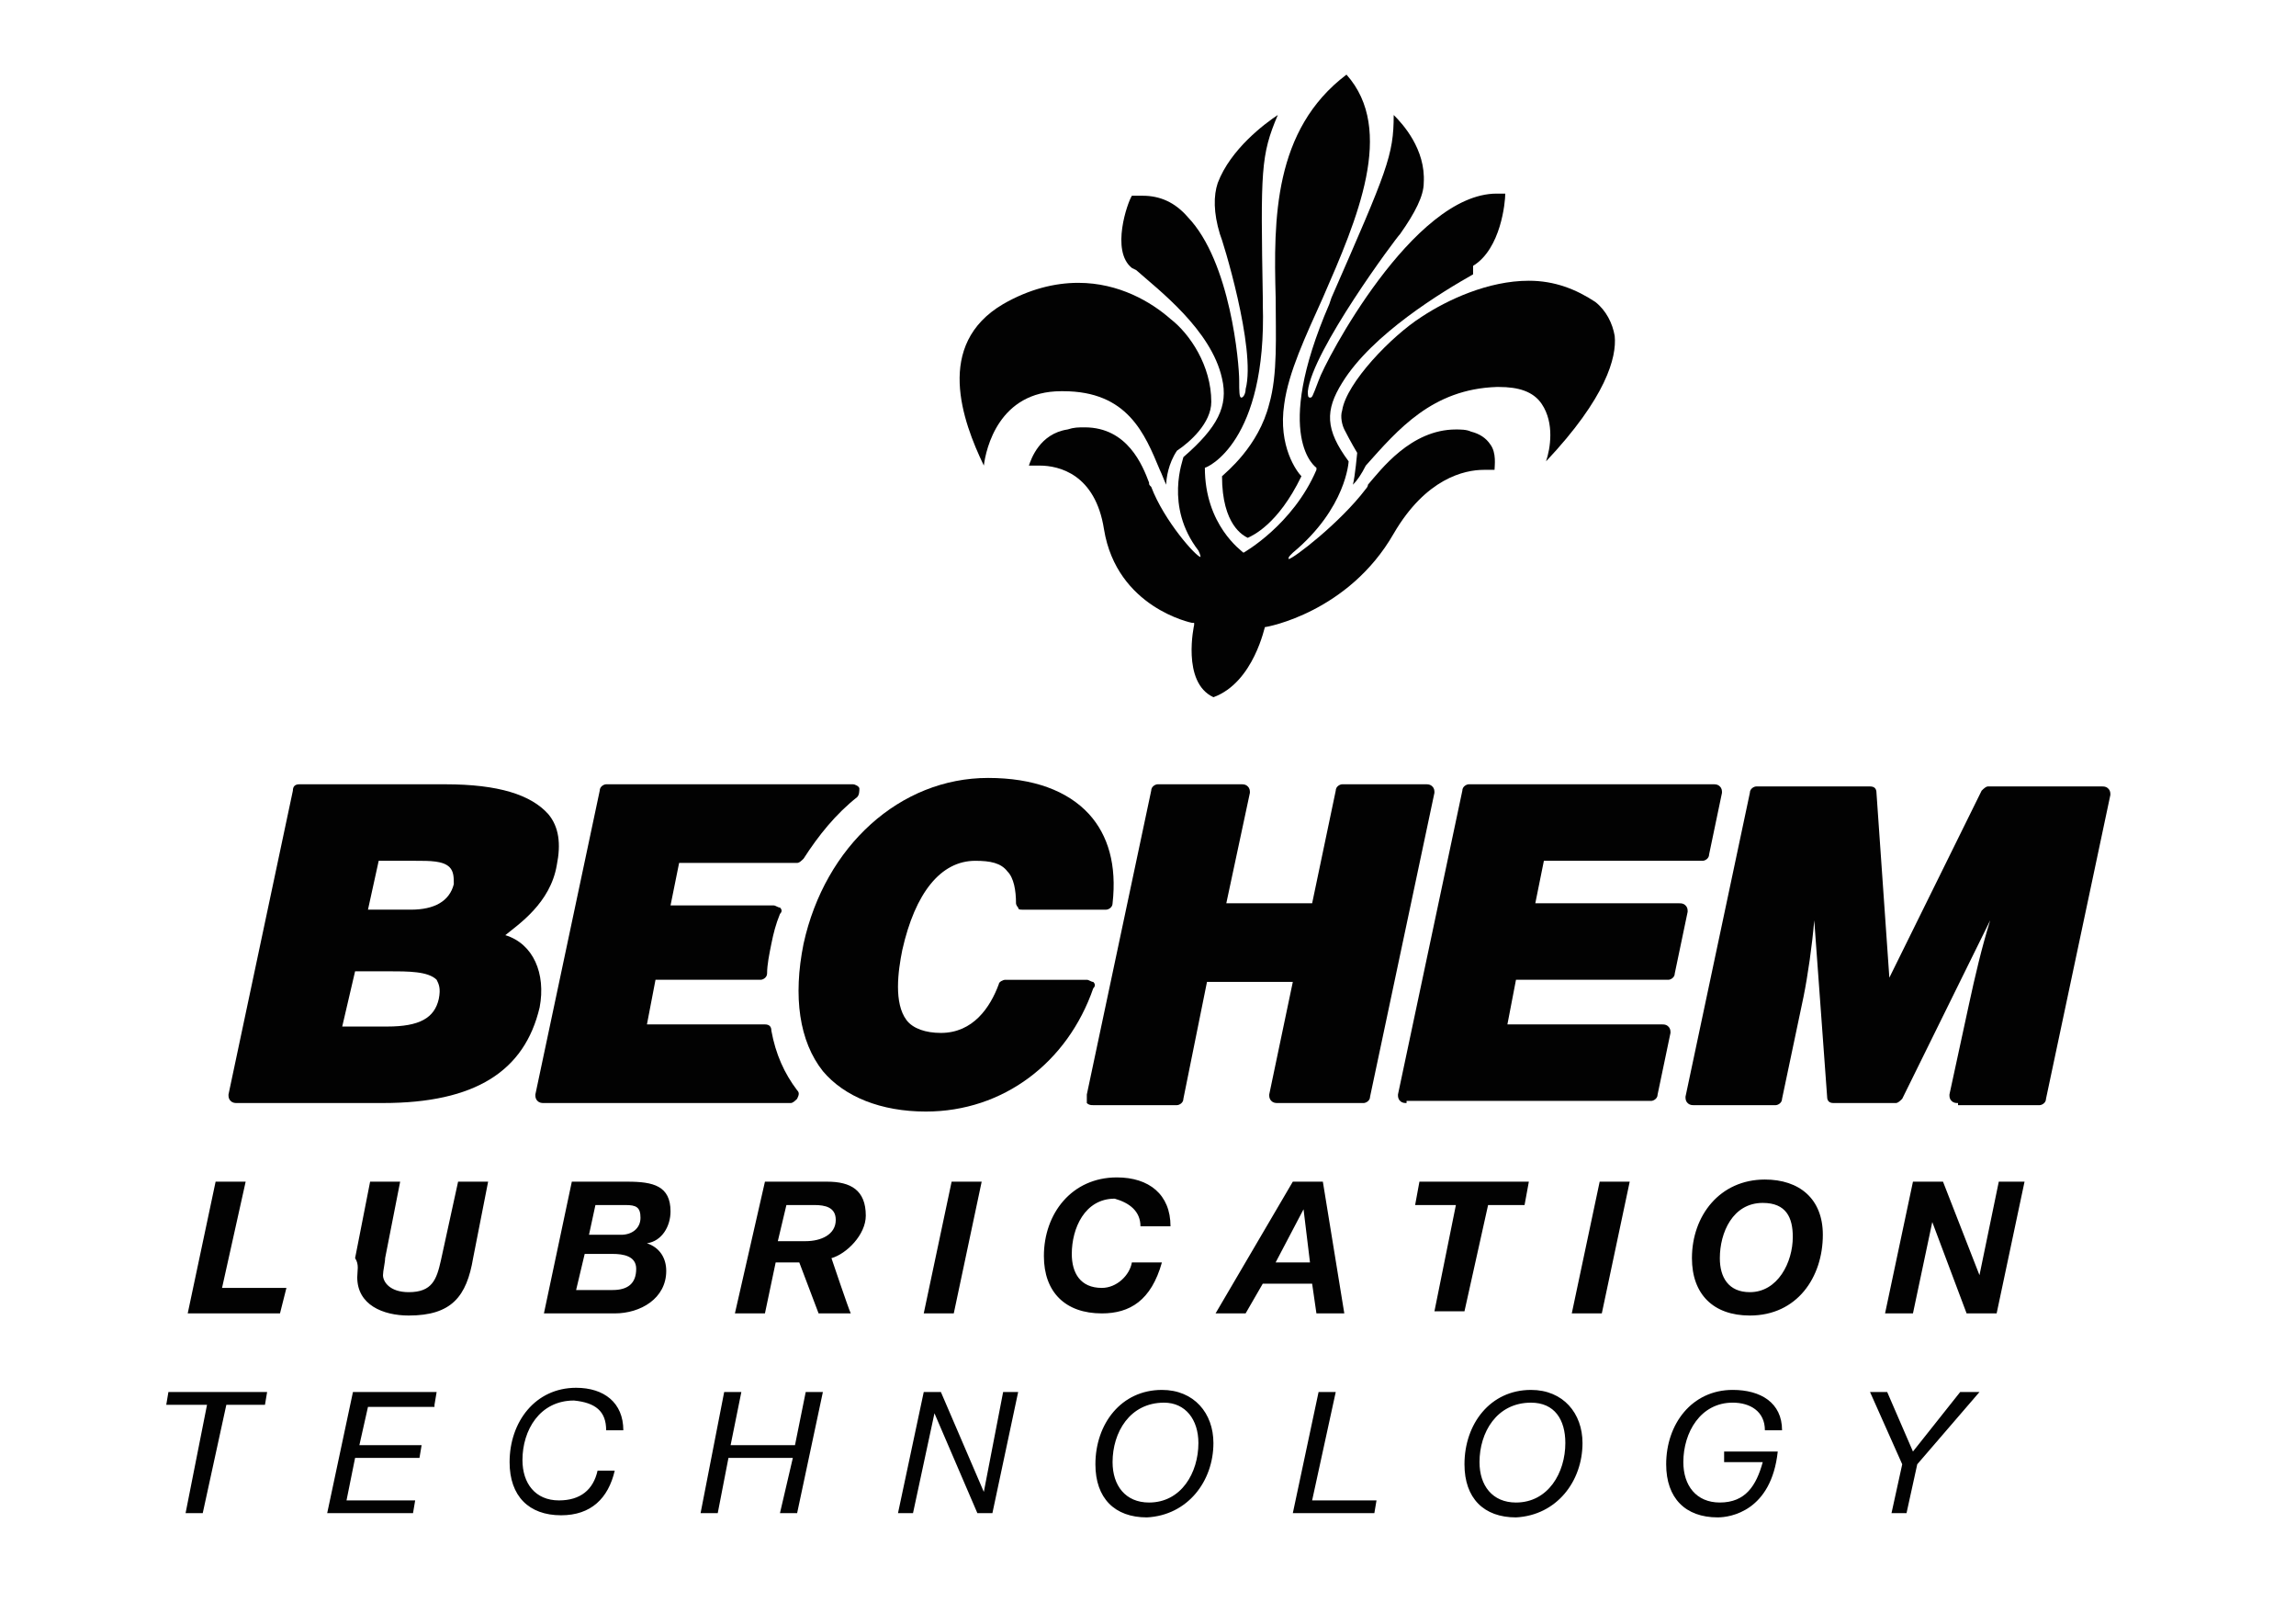
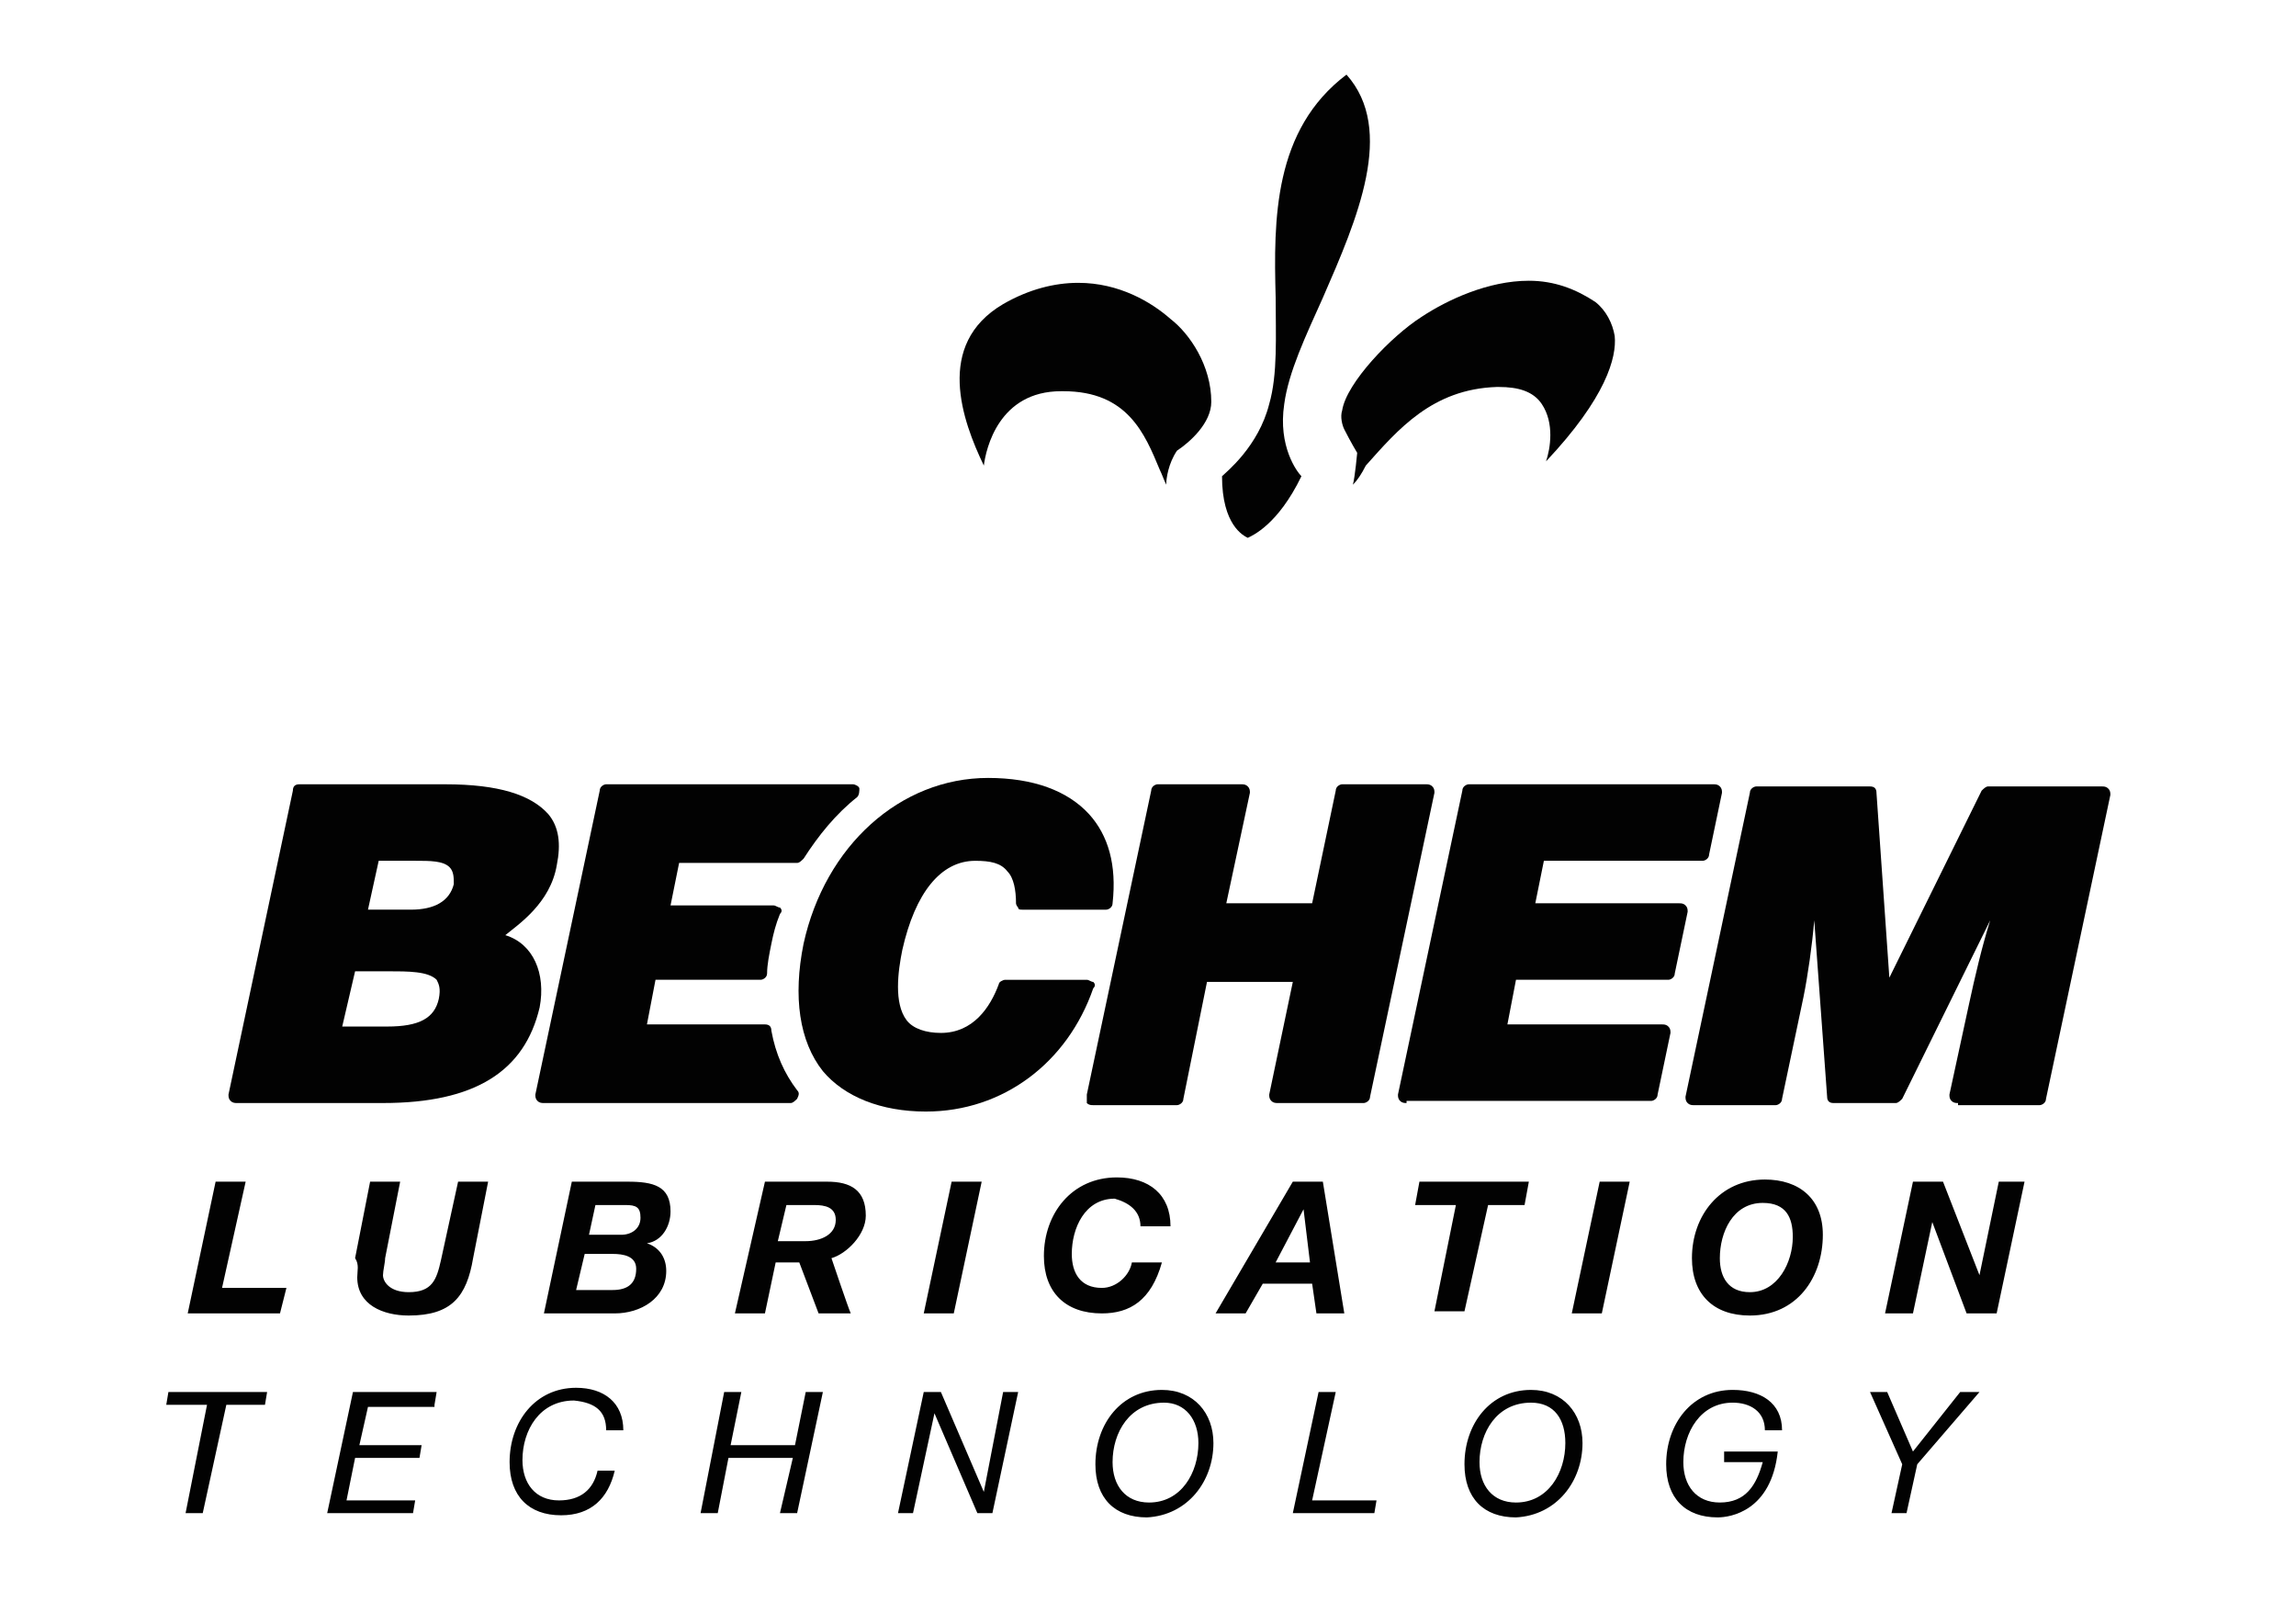
<svg xmlns="http://www.w3.org/2000/svg" width="172" height="120" viewBox="0 0 172 120" fill="none">
-   <path d="M90.903 52.22C88.491 51.106 89.456 46.809 89.456 46.809V46.65H89.295C89.295 46.65 83.669 45.535 82.704 39.647C82.061 35.509 79.329 34.872 77.882 34.872C77.56 34.872 77.239 34.872 77.078 34.872C77.239 34.395 77.882 32.485 79.972 32.167C80.454 32.008 80.775 32.008 81.258 32.008C84.473 32.008 85.598 34.872 86.08 36.146C86.08 36.305 86.08 36.305 86.241 36.464C87.205 39.01 89.617 41.716 89.938 41.716C89.938 41.716 89.938 41.557 89.777 41.238C87.205 37.896 88.652 34.395 88.652 34.236C91.224 32.008 92.028 30.416 91.546 28.347C90.742 24.687 86.723 21.663 85.116 20.23L84.794 20.071C83.187 18.798 84.473 15.138 84.794 14.66C85.116 14.66 85.276 14.66 85.598 14.66C86.884 14.66 88.009 15.138 88.974 16.252C92.189 19.594 92.832 27.233 92.832 28.506C92.832 29.302 92.832 29.779 92.992 29.779C93.153 29.779 93.314 29.461 93.314 29.143C94.118 26.119 91.546 17.843 91.385 17.525C90.903 15.933 90.903 14.66 91.224 13.705C92.189 11.159 94.761 9.249 95.725 8.612C94.439 11.636 94.439 12.75 94.6 22.299V22.777C94.921 33.122 90.42 35.032 90.26 35.032C90.26 39.329 92.992 41.238 93.153 41.398C93.153 41.398 96.85 39.329 98.618 35.191V35.032C98.618 35.032 95.243 32.803 99.583 22.777L99.744 22.299C103.923 12.75 104.406 11.636 104.406 8.612C105.049 9.249 106.817 11.159 106.656 13.705C106.656 14.66 106.013 15.933 104.888 17.525C104.566 17.843 98.297 26.278 97.975 29.302C97.975 29.62 97.975 29.779 98.136 29.779C98.297 29.779 98.297 29.779 98.779 28.506C99.261 27.074 105.852 14.501 112.121 14.501C112.282 14.501 112.604 14.501 112.764 14.501C112.764 15.138 112.443 18.639 110.353 19.912V20.549C108.103 21.822 102.798 25.005 100.548 28.666C99.261 30.734 99.261 32.167 101.03 34.554C101.03 34.554 100.869 38.055 96.85 41.398C96.529 41.716 96.529 41.716 96.529 41.875C96.85 41.875 100.387 39.169 102.316 36.623C102.316 36.623 102.477 36.464 102.477 36.305C103.441 35.191 105.692 32.167 109.067 32.167C109.389 32.167 109.871 32.167 110.193 32.326C110.835 32.485 111.318 32.803 111.639 33.281C112.121 33.917 111.961 34.872 111.961 35.191C111.8 35.191 111.478 35.191 111.157 35.191C109.71 35.191 106.817 35.827 104.406 39.965C101.03 45.854 94.921 46.968 94.761 46.968C94.761 46.809 93.957 51.106 90.903 52.22Z" fill="#020202" />
  <path d="M93.474 40.283C93.152 40.124 91.545 39.328 91.545 35.668C91.866 35.35 94.278 33.44 95.081 30.257C95.724 28.029 95.564 25.164 95.564 22.299C95.403 16.411 95.403 9.726 100.868 5.588C104.566 9.726 101.672 16.411 99.1 22.299C97.814 25.164 96.528 27.869 96.207 30.257C95.724 33.44 97.171 35.35 97.493 35.668C95.724 39.328 93.795 40.124 93.474 40.283Z" fill="#020202" />
  <path d="M87.365 36.303C87.205 35.985 87.044 35.508 86.883 35.189C85.758 32.484 84.472 29.301 79.65 29.301H79.489C74.827 29.301 73.862 33.598 73.702 34.871C72.094 31.529 70.004 25.799 75.148 22.776C77.078 21.662 79.007 21.184 80.775 21.184C83.829 21.184 86.24 22.616 87.687 23.89C89.134 25.004 90.741 27.391 90.741 30.096C90.741 31.688 89.134 33.12 88.169 33.757C87.526 34.712 87.365 35.826 87.365 36.303Z" fill="#020202" />
  <path d="M101.351 36.305C101.512 35.669 101.672 33.918 101.672 33.918C101.672 33.918 101.19 33.122 100.708 32.167C100.547 31.849 100.386 31.212 100.547 30.735C100.869 28.666 104.244 25.165 106.495 23.732C108.424 22.459 111.478 21.027 114.532 21.027C116.461 21.027 118.069 21.663 119.515 22.618C120.319 23.255 120.801 24.21 120.962 25.165C121.123 26.756 120.319 29.78 115.818 34.555C116.14 33.6 116.461 31.69 115.497 30.258C114.854 29.303 113.728 28.984 112.282 28.984H112.121C107.299 29.143 104.727 32.167 102.315 34.873C101.994 35.51 101.672 35.987 101.351 36.305Z" fill="#020202" />
  <path d="M69.361 83.253C65.985 83.253 63.252 82.139 61.645 80.229C59.877 78.001 59.394 74.658 60.198 70.68C61.806 63.359 67.432 58.266 74.022 58.266C77.398 58.266 79.97 59.221 81.578 60.971C83.025 62.563 83.668 64.791 83.346 67.656C83.346 67.974 83.025 68.133 82.864 68.133H76.594C76.434 68.133 76.273 68.133 76.273 67.974C76.112 67.815 76.112 67.656 76.112 67.656C76.112 66.701 75.951 65.746 75.469 65.269C74.987 64.632 74.183 64.473 73.058 64.473C70.486 64.473 68.557 66.86 67.593 71.157C67.271 72.749 66.95 75.136 67.914 76.409C68.396 77.046 69.361 77.364 70.486 77.364C72.897 77.364 74.183 75.454 74.826 73.704C74.826 73.544 75.148 73.385 75.308 73.385H81.417C81.578 73.385 81.739 73.544 81.899 73.544C82.06 73.704 82.06 73.863 81.899 74.022C79.97 79.592 75.148 83.253 69.361 83.253Z" fill="#020202" />
  <path d="M146.681 82.616C146.52 82.616 146.359 82.616 146.199 82.457C146.038 82.298 146.038 82.139 146.038 81.98L147.485 75.295C147.967 73.067 148.449 70.998 149.092 68.929L142.501 82.298C142.341 82.457 142.18 82.616 142.019 82.616H137.357C137.036 82.616 136.875 82.457 136.875 82.139L135.911 68.929C135.75 70.839 135.428 73.067 135.107 74.659L133.499 82.298C133.499 82.616 133.178 82.775 133.017 82.775H126.909C126.748 82.775 126.587 82.775 126.426 82.616C126.266 82.457 126.266 82.298 126.266 82.139L131.088 59.38C131.088 59.062 131.41 58.903 131.57 58.903H140.09C140.412 58.903 140.572 59.062 140.572 59.38L141.537 73.226L148.449 59.221C148.61 59.062 148.771 58.903 148.931 58.903H157.451C157.612 58.903 157.773 58.903 157.933 59.062C158.094 59.221 158.094 59.38 158.094 59.539L153.272 82.298C153.272 82.616 152.95 82.775 152.789 82.775H146.681V82.616Z" fill="#020202" />
  <path d="M105.369 82.615C105.208 82.615 105.047 82.615 104.886 82.456C104.726 82.297 104.726 82.138 104.726 81.978L109.548 59.22C109.548 58.902 109.87 58.742 110.03 58.742H128.356C128.516 58.742 128.677 58.742 128.838 58.902C128.999 59.061 128.999 59.22 128.999 59.379L128.034 63.994C128.034 64.313 127.713 64.472 127.552 64.472H115.657L115.014 67.655H125.784C125.944 67.655 126.105 67.655 126.266 67.814C126.427 67.973 126.427 68.132 126.427 68.291L125.462 72.907C125.462 73.225 125.141 73.384 124.98 73.384H113.567L112.924 76.727H124.498C124.659 76.727 124.819 76.727 124.98 76.886C125.141 77.045 125.141 77.204 125.141 77.363L124.176 81.978C124.176 82.297 123.855 82.456 123.694 82.456H105.369V82.615Z" fill="#020202" />
  <path d="M95.724 82.615C95.563 82.615 95.402 82.615 95.241 82.456C95.081 82.297 95.081 82.138 95.081 81.978L96.849 73.543H90.419L88.651 82.297C88.651 82.615 88.329 82.774 88.168 82.774H81.899C81.739 82.774 81.578 82.774 81.417 82.615C81.417 82.297 81.417 82.138 81.417 81.978L86.24 59.22C86.24 58.902 86.561 58.742 86.722 58.742H92.991C93.152 58.742 93.312 58.742 93.473 58.902C93.634 59.061 93.634 59.22 93.634 59.379L91.866 67.655H98.296L100.064 59.22C100.064 58.902 100.385 58.742 100.546 58.742H106.815C106.976 58.742 107.137 58.742 107.298 58.902C107.458 59.061 107.458 59.22 107.458 59.379L102.636 82.138C102.636 82.456 102.314 82.615 102.154 82.615H95.724Z" fill="#020202" />
  <path d="M40.748 82.615C40.587 82.615 40.426 82.615 40.265 82.456C40.105 82.297 40.105 82.138 40.105 81.978L44.927 59.22C44.927 58.902 45.248 58.742 45.409 58.742H63.895C64.056 58.742 64.378 58.902 64.378 59.061C64.378 59.22 64.378 59.538 64.217 59.697C62.609 60.971 61.323 62.562 60.198 64.313C60.037 64.472 59.877 64.631 59.716 64.631H50.875L50.232 67.814H57.948C58.108 67.814 58.269 67.973 58.43 67.973C58.591 68.132 58.591 68.291 58.43 68.451C58.108 69.246 57.948 69.883 57.787 70.679C57.626 71.475 57.465 72.27 57.465 72.907C57.465 73.225 57.144 73.384 56.983 73.384H49.106L48.464 76.727H57.305C57.626 76.727 57.787 76.886 57.787 77.204C58.108 78.955 58.751 80.387 59.716 81.66C59.877 81.819 59.877 81.978 59.716 82.297C59.555 82.456 59.394 82.615 59.234 82.615H40.748Z" fill="#020202" />
  <path d="M33.996 66.222C33.674 67.496 32.549 68.132 30.781 68.132H27.566L28.37 64.472H31.102C32.228 64.472 33.192 64.472 33.674 64.949C33.996 65.268 33.996 65.745 33.996 66.222ZM32.871 74.817C32.549 76.249 31.424 76.886 29.013 76.886H25.637L26.601 72.748H29.013C30.62 72.748 32.067 72.748 32.71 73.384C32.871 73.703 33.031 74.021 32.871 74.817ZM41.712 64.79C42.033 63.199 41.873 61.925 41.069 60.971C39.783 59.538 37.372 58.742 33.353 58.742H22.422C22.1 58.742 21.94 58.902 21.94 59.22L17.117 81.978C17.117 82.138 17.117 82.297 17.278 82.456C17.439 82.615 17.599 82.615 17.76 82.615H28.691C35.603 82.615 39.301 80.228 40.426 75.453C40.908 72.907 39.944 70.679 37.854 70.042C38.818 69.246 41.23 67.655 41.712 64.79Z" fill="#020202" />
  <path d="M21.457 96.462H16.634L18.403 88.505H16.152L14.062 98.372H20.975L21.457 96.462ZM35.442 94.234L36.567 88.505H34.317L33.031 94.393C32.709 95.826 32.388 96.781 30.62 96.781C29.173 96.781 28.691 95.985 28.691 95.507C28.691 95.189 28.851 94.552 28.851 94.234L29.977 88.505H27.726L26.601 94.234C26.922 94.712 26.762 95.189 26.762 95.666C26.762 97.735 28.691 98.531 30.62 98.531C33.835 98.531 34.96 97.099 35.442 94.234ZM47.981 91.21C47.981 92.006 47.338 92.483 46.534 92.483H44.123L44.605 90.255H46.855C47.659 90.255 47.981 90.414 47.981 91.21ZM43.801 93.916H45.891C46.695 93.916 47.659 94.075 47.659 95.03C47.659 96.144 47.016 96.621 45.891 96.621H43.158L43.801 93.916ZM50.231 90.733C50.231 88.823 48.945 88.505 47.016 88.505H42.837L40.747 98.372H46.052C47.981 98.372 49.91 97.258 49.91 95.189C49.91 94.234 49.427 93.438 48.463 93.12C49.588 92.961 50.231 91.847 50.231 90.733ZM62.609 91.369C62.609 92.483 61.484 92.961 60.358 92.961H58.269L58.912 90.255H61.001C61.805 90.255 62.609 90.414 62.609 91.369ZM64.859 91.051C64.859 89.141 63.734 88.505 61.966 88.505H57.304L55.054 98.372H57.304L58.108 94.552H59.876L61.323 98.372H63.734C63.573 98.054 62.287 94.234 62.287 94.234C63.413 93.916 64.859 92.483 64.859 91.051ZM71.45 98.372L73.54 88.505H71.289L69.2 98.372H71.45ZM85.435 91.847H87.686C87.686 89.46 86.078 88.186 83.667 88.186C80.291 88.186 78.201 90.892 78.201 94.075C78.201 96.781 79.809 98.372 82.542 98.372C84.632 98.372 86.239 97.417 87.043 94.552H84.792C84.632 95.507 83.667 96.462 82.542 96.462C80.934 96.462 80.291 95.348 80.291 93.916C80.291 92.006 81.256 89.778 83.506 89.778C84.632 90.096 85.435 90.733 85.435 91.847ZM98.135 94.552H95.562L97.652 90.573L98.135 94.552ZM98.617 98.372H100.706L99.099 88.505H96.848L91.061 98.372H93.312L94.598 96.144H98.295L98.617 98.372ZM114.209 90.255L114.531 88.505H106.333L106.011 90.255H109.065L107.458 98.213H109.708L111.477 90.255H114.209ZM119.996 98.372L122.086 88.505H119.836L117.746 98.372H119.996ZM134.303 92.642C134.303 94.552 133.178 96.781 131.088 96.781C129.481 96.781 128.838 95.666 128.838 94.234C128.838 92.324 129.802 90.096 132.053 90.096C133.821 90.096 134.303 91.21 134.303 92.642ZM136.554 92.483C136.554 89.778 134.785 88.345 132.213 88.345C128.838 88.345 126.748 91.051 126.748 94.234C126.748 96.94 128.355 98.531 131.088 98.531C134.625 98.531 136.554 95.666 136.554 92.483ZM151.664 88.505H149.735L148.288 95.507L145.556 88.505H143.305L141.215 98.372H143.305L144.752 91.528L147.324 98.372H149.574L151.664 88.505Z" fill="#020202" />
  <path d="M19.85 105.216L20.01 104.261H12.616L12.455 105.216H15.509L13.902 113.332H15.188L16.956 105.216H19.85ZM32.549 105.216L32.709 104.261H26.44L24.511 113.332H30.941L31.102 112.378H25.958L26.601 109.194H31.424L31.584 108.24H26.922L27.566 105.375H32.549V105.216ZM45.409 107.126H46.695C46.695 105.057 45.248 103.943 43.158 103.943C40.104 103.943 38.175 106.489 38.175 109.513C38.175 112.059 39.622 113.492 42.033 113.492C44.283 113.492 45.569 112.218 46.052 110.149H44.766C44.444 111.582 43.48 112.378 41.872 112.378C40.104 112.378 39.139 111.104 39.139 109.354C39.139 107.126 40.425 104.897 42.998 104.897C44.605 105.057 45.409 105.693 45.409 107.126ZM59.715 113.332L61.644 104.261H60.358L59.555 108.24H54.732L55.536 104.261H54.25L52.482 113.332H53.768L54.571 109.194H59.394L58.429 113.332H59.715ZM74.344 113.332L76.273 104.261H75.147L73.701 111.741L70.486 104.261H69.2L67.271 113.332H68.396L70.003 105.852L73.218 113.332H74.344ZM89.776 108.08C89.776 110.309 88.49 112.537 86.078 112.537C84.31 112.537 83.346 111.263 83.346 109.513C83.346 107.285 84.632 105.057 87.204 105.057C88.811 105.057 89.776 106.33 89.776 108.08ZM90.901 108.08C90.901 105.852 89.454 104.102 87.043 104.102C83.989 104.102 82.06 106.648 82.06 109.672C82.06 112.218 83.506 113.651 85.918 113.651C88.972 113.492 90.901 110.945 90.901 108.08ZM103.118 112.378H98.295L100.064 104.261H98.778L96.849 113.332H102.957L103.118 112.378ZM117.264 108.08C117.264 110.309 115.978 112.537 113.566 112.537C111.798 112.537 110.834 111.263 110.834 109.513C110.834 107.285 112.12 105.057 114.692 105.057C116.46 105.057 117.264 106.33 117.264 108.08ZM118.55 108.08C118.55 105.852 117.103 104.102 114.692 104.102C111.637 104.102 109.708 106.648 109.708 109.672C109.708 112.218 111.155 113.651 113.566 113.651C116.621 113.492 118.55 110.945 118.55 108.08ZM148.288 104.261H146.842L143.305 108.717L141.376 104.261H140.09L142.501 109.672L141.698 113.332H142.823L143.627 109.672L148.288 104.261Z" fill="#020202" />
  <path d="M132.213 107.125H133.499C133.499 105.056 131.891 104.101 129.802 104.101C126.747 104.101 124.818 106.648 124.818 109.672C124.818 112.218 126.265 113.65 128.676 113.65C129.641 113.65 132.695 113.173 133.177 108.717C132.213 108.717 129.159 108.717 129.159 108.717V109.512H132.052C131.57 111.263 130.766 112.536 128.837 112.536C127.069 112.536 126.104 111.263 126.104 109.512C126.104 107.284 127.39 105.056 129.802 105.056C131.088 105.056 132.213 105.693 132.213 107.125Z" fill="#020202" />
</svg>